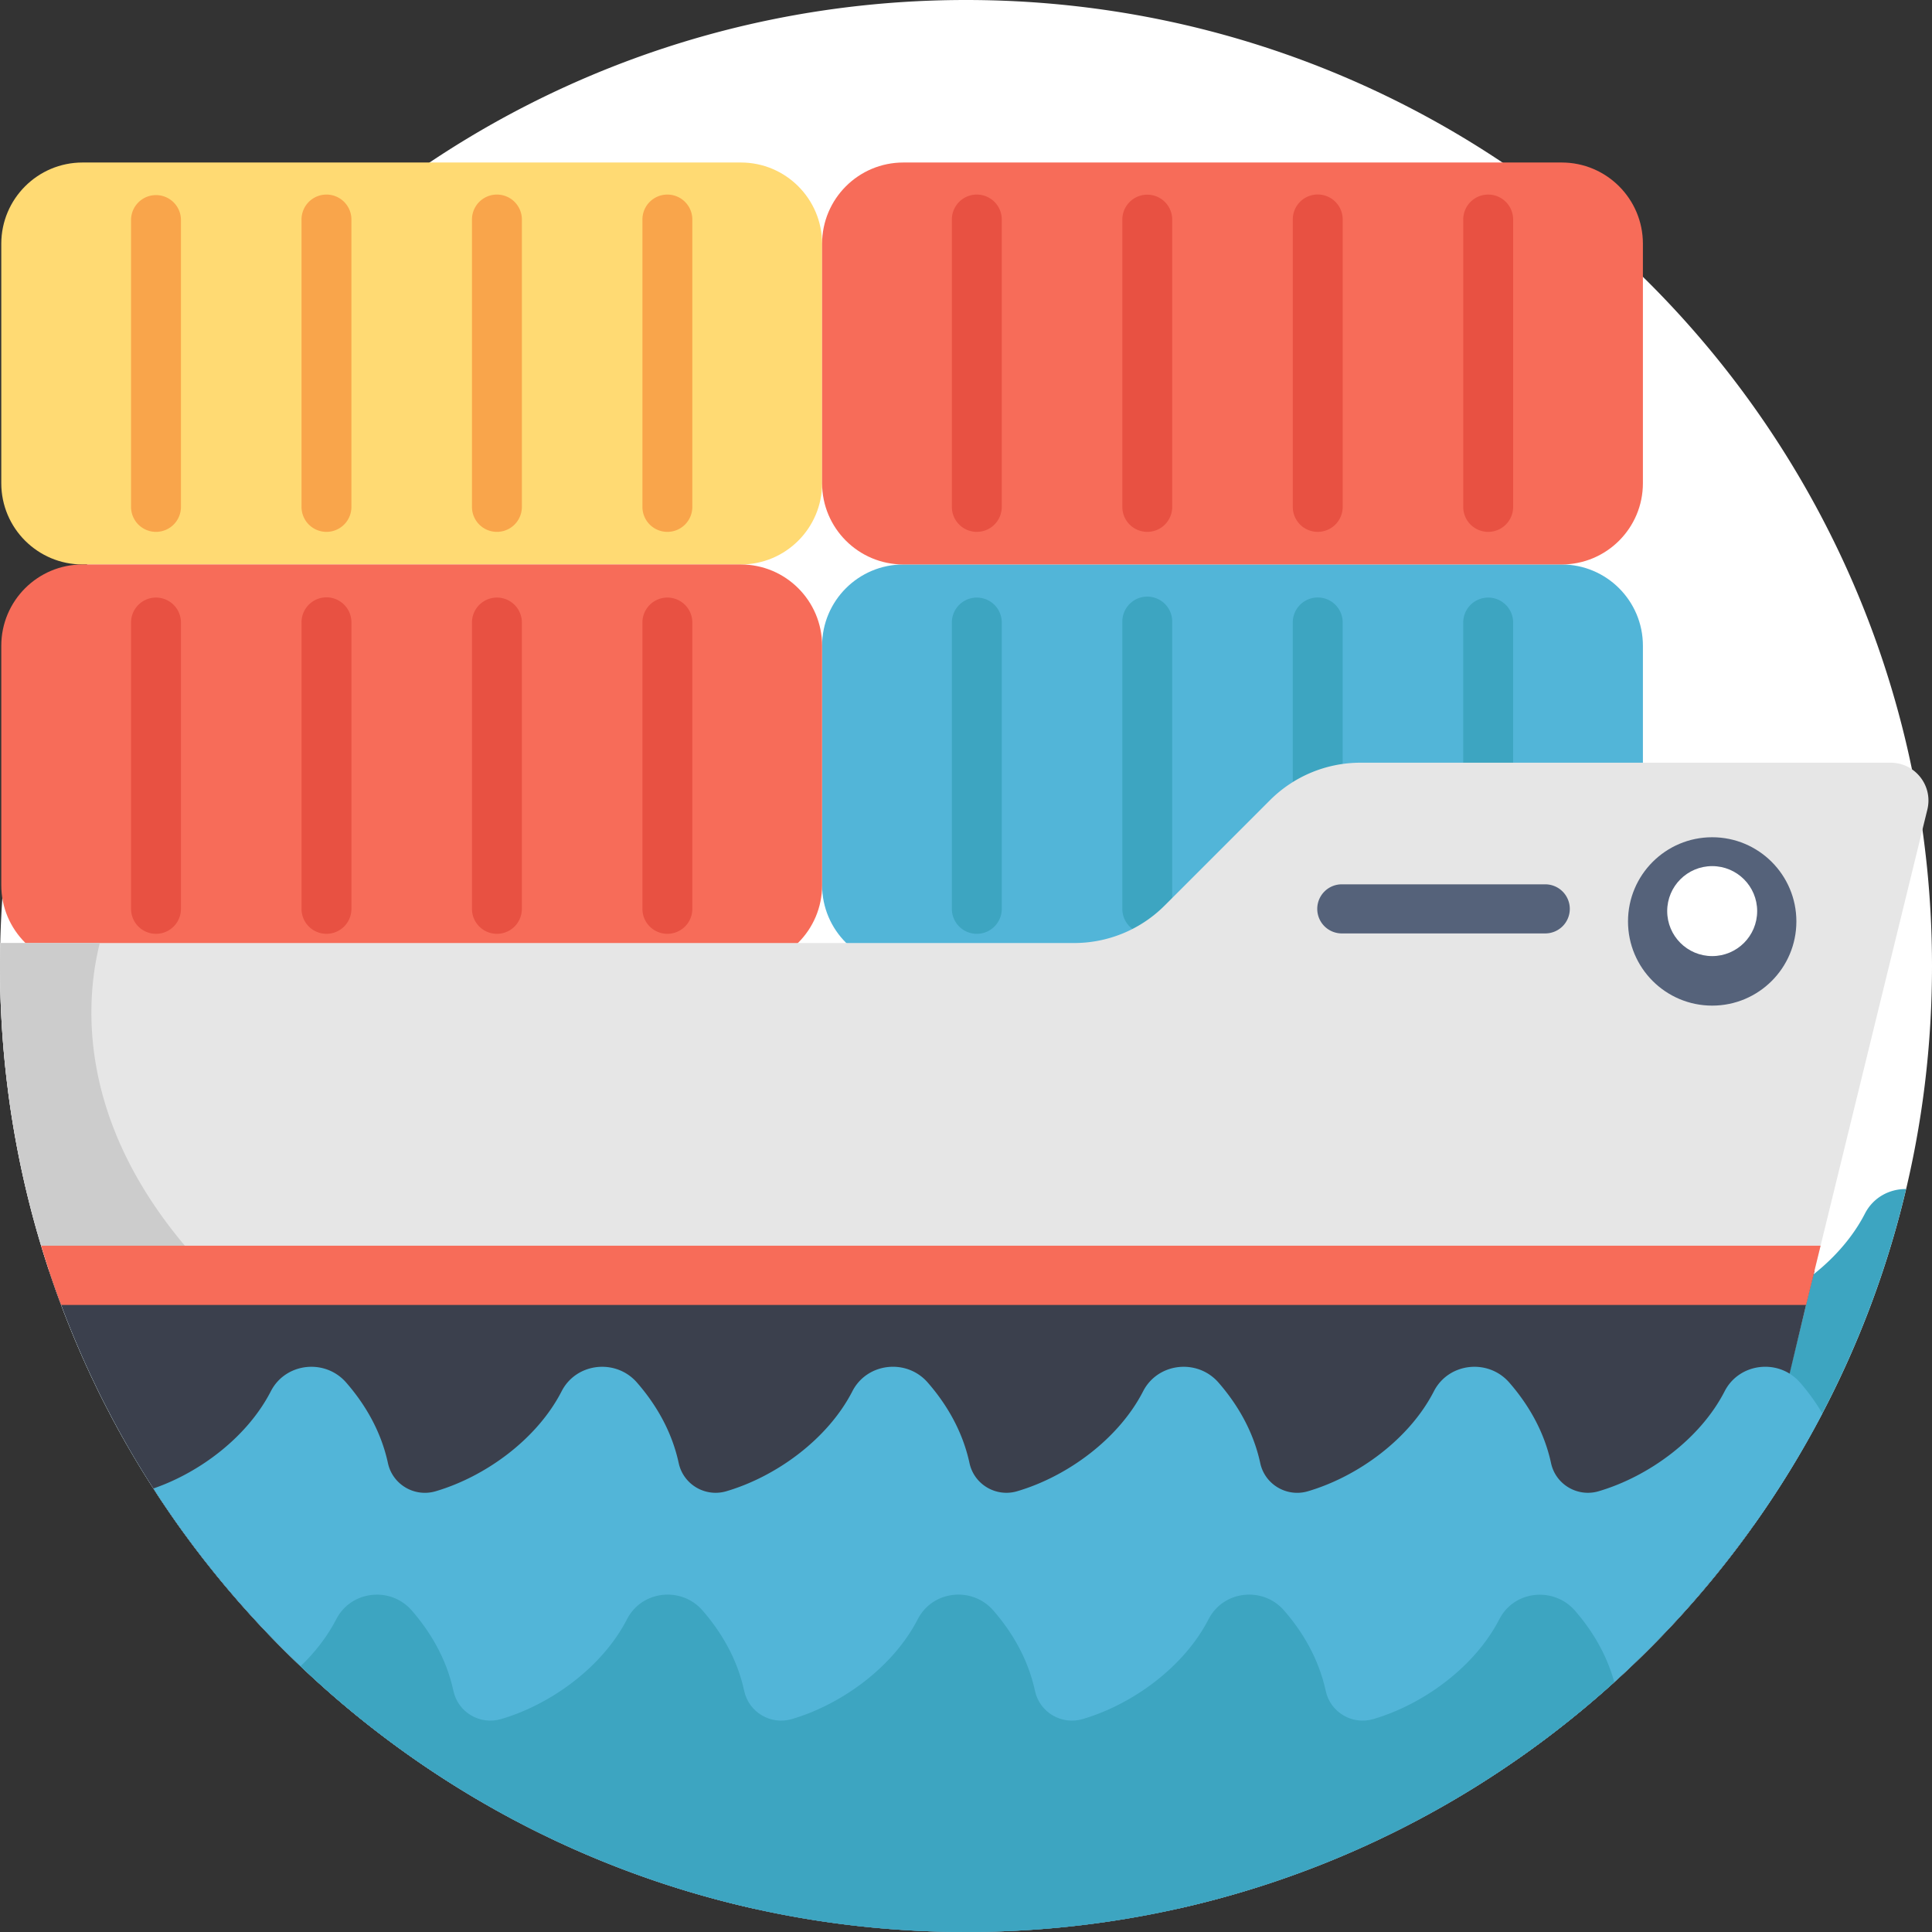
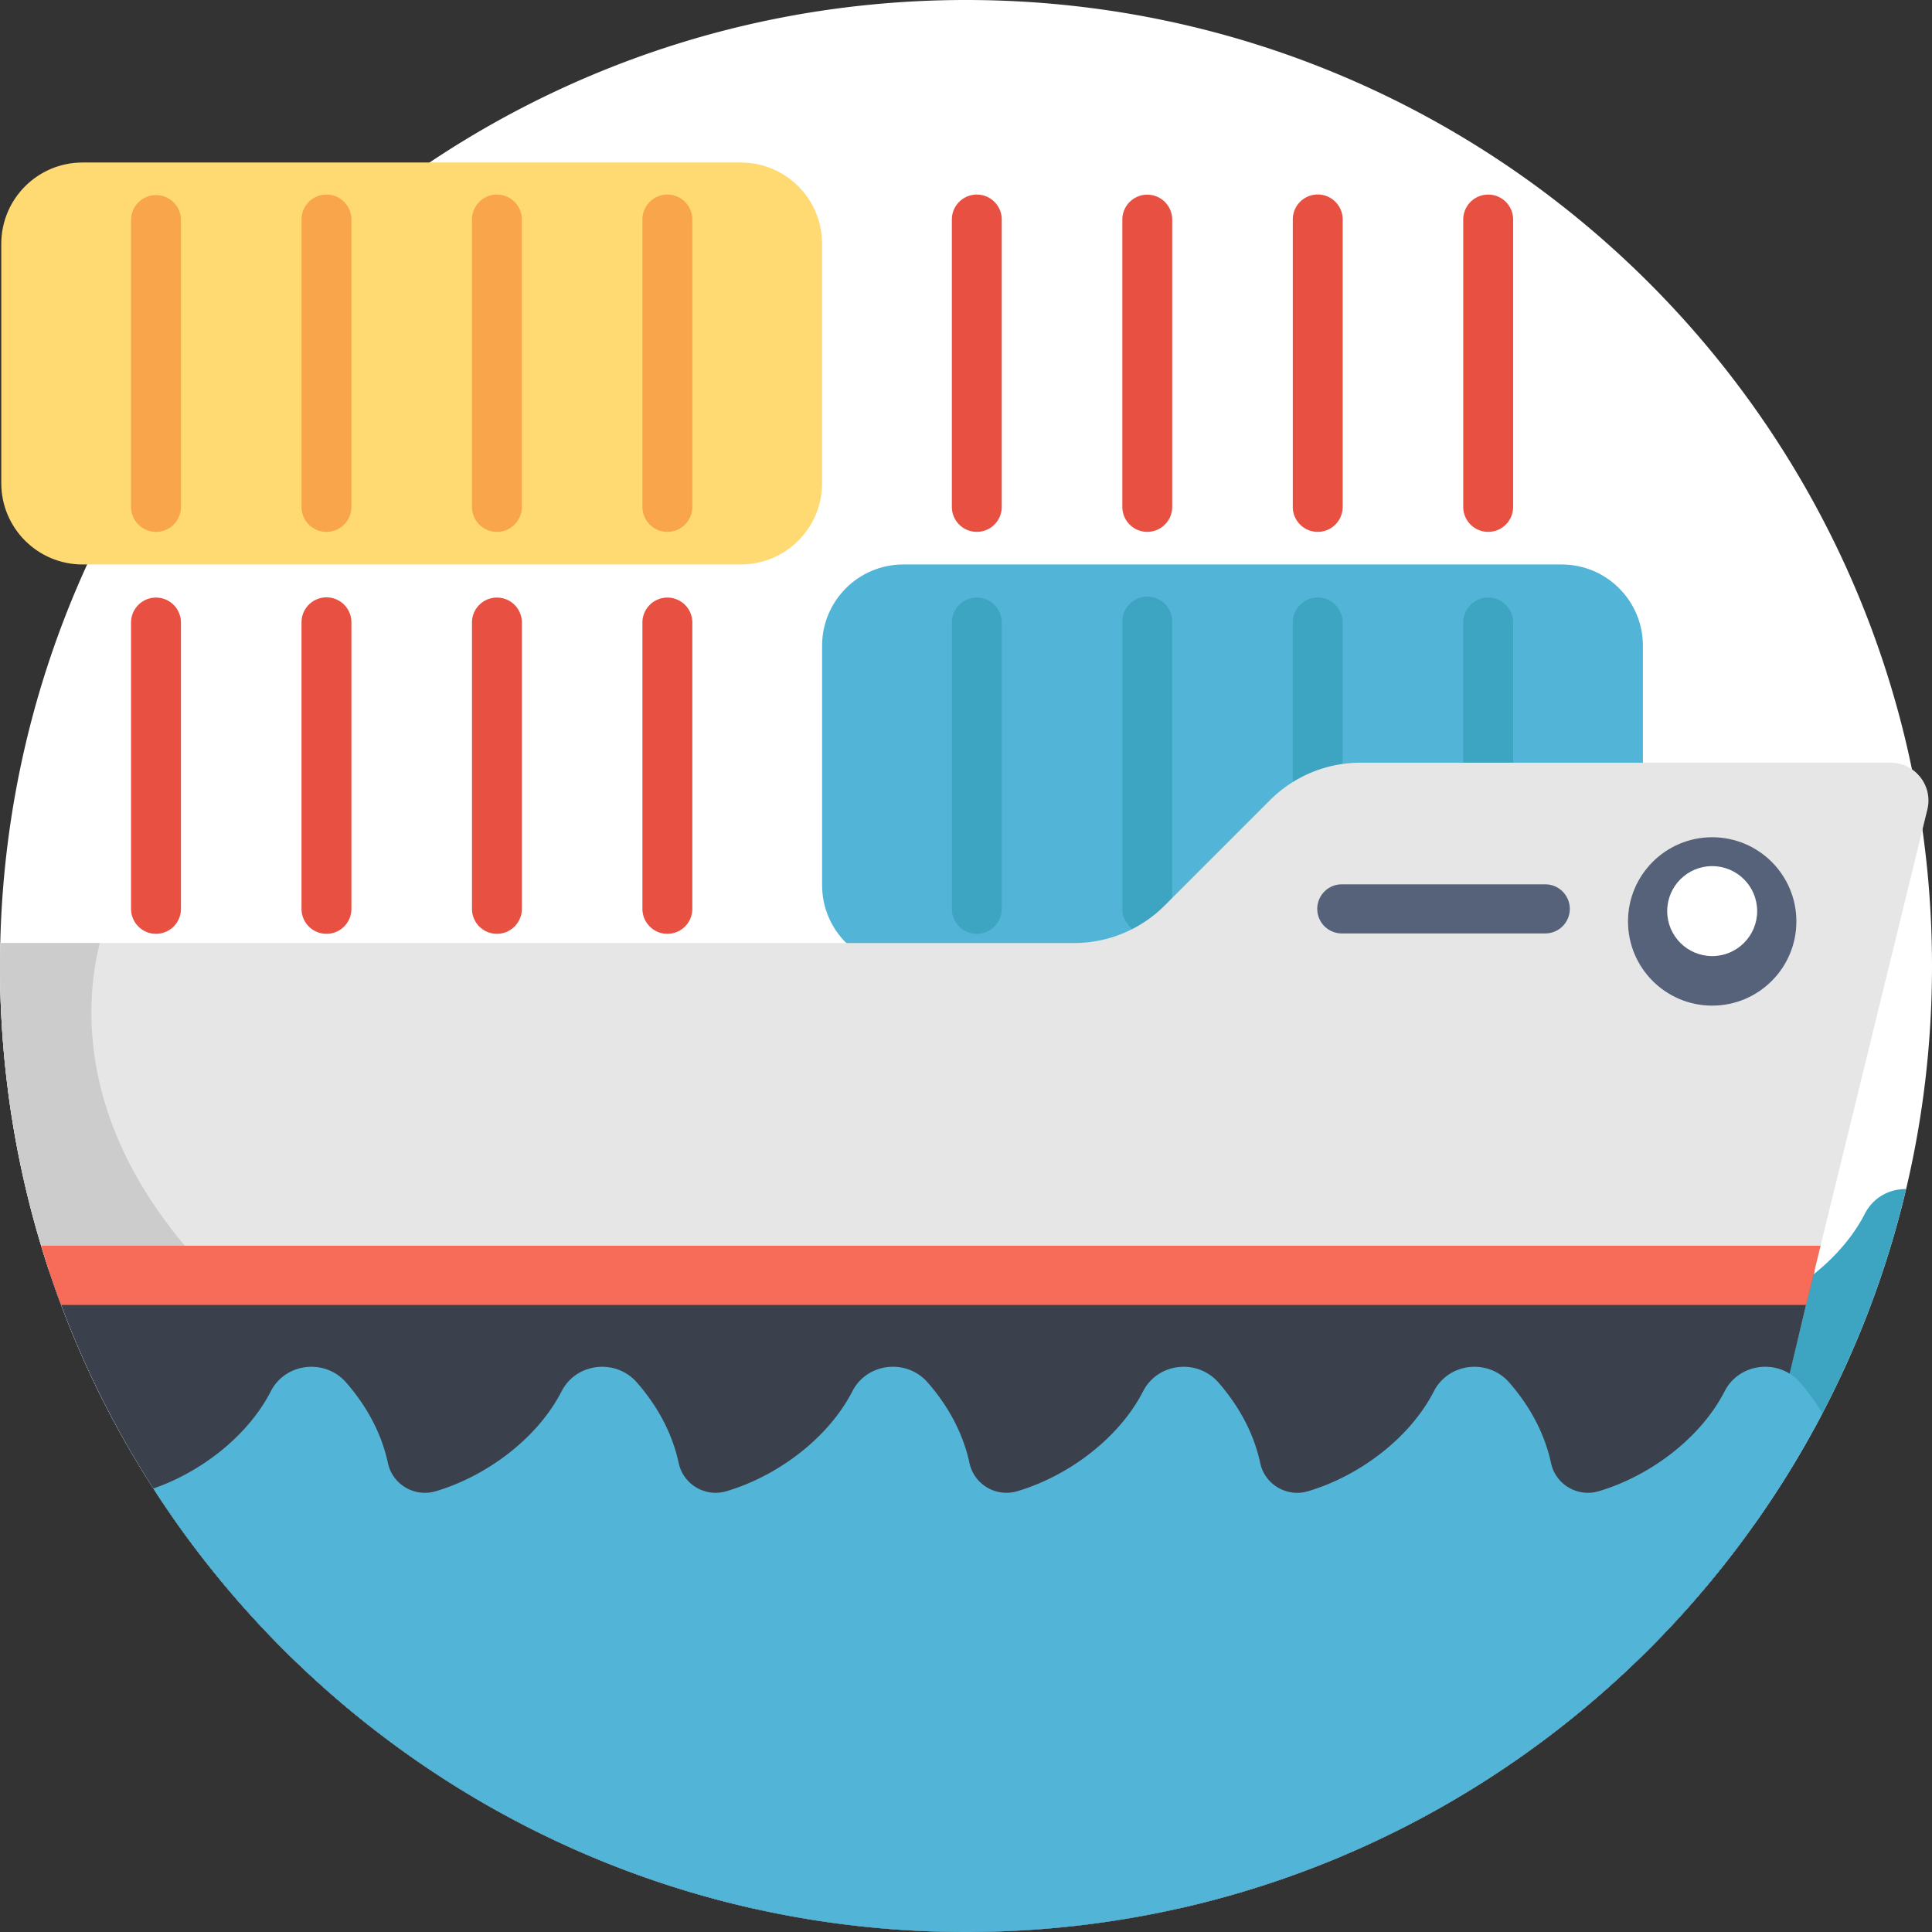
<svg xmlns="http://www.w3.org/2000/svg" height="512" width="512">
  <rect width="100%" height="100%" fill="#333333" stroke="none" />
  <path d="M512 256c0 42.79-10.492 83.133-29.07 118.586-.04.082-.082.168-.125.262a255.251 255.251 0 01-18.192 29.57 256.523 256.523 0 01-36.812 41.355c-.04.032-.07.075-.114.118C382.278 486.977 322.06 512 256 512c-68.23 0-130.227-26.688-176.105-70.195a257.676 257.676 0 01-37.88-45.223c-.25-.379-.48-.742-.71-1.11-.22-.343-.43-.679-.649-1.011a252.777 252.777 0 01-9.55-16.05v-.013c-.07-.125-.133-.25-.208-.375-.636-1.18-1.277-2.363-1.89-3.554a253.277 253.277 0 01-2.04-3.969 201.159 201.159 0 01-1.964-4.023 174.838 174.838 0 01-1.902-4.055 224.153 224.153 0 01-1.754-3.918 4.292 4.292 0 01-.118-.281 214.195 214.195 0 01-1.71-4.024 296.719 296.719 0 01-1.696-4.16 243.684 243.684 0 01-1.605-4.21c-.23-.606-.461-1.2-.68-1.806a61.205 61.205 0 01-.555-1.546c-.23-.618-.449-1.247-.668-1.872-.449-1.285-.89-2.57-1.316-3.867C4.566 311.36 0 284.211 0 256 0 114.613 114.613 0 256 0s256 114.613 256 256zm0 0" fill="#fff" data-original="#36435E" class="active-path" data-old_color="#ffffff" />
  <path d="M239.398 149.59h174.457c11.891 0 21.532 9.64 21.532 21.531v63.457c0 11.89-9.64 21.535-21.532 21.535H239.398c-11.894 0-21.535-9.64-21.535-21.535v-63.457c0-11.89 9.64-21.531 21.535-21.531zm0 0" fill="#52b5d8" data-original="#52B5D8" />
  <path d="M258.867 247.473a6.613 6.613 0 01-6.613-6.614v-76.023a6.613 6.613 0 0113.223 0v76.023a6.613 6.613 0 01-6.61 6.614zm45.173 0a6.61 6.61 0 01-6.61-6.614v-76.023a6.61 6.61 0 1113.218 0v76.023a6.61 6.61 0 01-6.609 6.614zm45.17 0a6.613 6.613 0 01-6.608-6.614v-76.023a6.612 6.612 0 0113.222 0v76.023a6.616 6.616 0 01-6.613 6.614zm45.177 0a6.613 6.613 0 01-6.614-6.614v-76.023a6.613 6.613 0 0113.223 0v76.023a6.613 6.613 0 01-6.61 6.614zm0 0" data-original="#000000" fill="#3da5c1" />
  <path d="M21.875 43.066h174.457c11.89 0 21.531 9.641 21.531 21.532v63.457c0 11.894-9.64 21.535-21.531 21.535H21.875C9.985 149.59.34 139.95.34 128.055V64.598c.004-11.891 9.644-21.532 21.535-21.532zm0 0" fill="#ffda73" data-original="#FFDA73" />
  <path d="M41.344 140.95a6.613 6.613 0 01-6.614-6.61V58.316c0-3.652 2.961-6.613 6.614-6.613s6.61 2.961 6.61 6.613v76.024a6.61 6.61 0 01-6.61 6.61zm45.172 0a6.612 6.612 0 01-6.61-6.61V58.316a6.613 6.613 0 1113.223 0v76.024a6.613 6.613 0 01-6.613 6.61zm45.175 0a6.613 6.613 0 01-6.613-6.61V58.316a6.613 6.613 0 1113.223 0v76.024a6.613 6.613 0 01-6.61 6.61zm45.172 0a6.613 6.613 0 01-6.613-6.61V58.316a6.613 6.613 0 1113.223 0v76.024a6.613 6.613 0 01-6.61 6.61zm0 0" fill="#f9a54b" data-original="#F9A54B" />
  <path d="M505.137 315.11a253.491 253.491 0 01-18.801 52.726 255.09 255.09 0 01-22.203 37.23 244.965 244.965 0 01-7.524 9.977 256.289 256.289 0 01-27.437 29.488 256.334 256.334 0 01-27.219 21.809L145.02 486.746c-42.735-20.574-78.868-52.676-104.364-92.285a106.268 106.268 0 01-1.847-2.887 235.932 235.932 0 01-5.196-8.683 221.576 221.576 0 01-2.508-4.493 250.333 250.333 0 01-14.886-32.57 177.358 177.358 0 01-1.903-5.223c12.028-8.046 21.493-20.543 21.493-34.44 0 0 28.117 14.577 28.117 43.73 20.824 0 48.945-19.782 48.945-43.73 0 0 28.106 14.577 28.106 43.73 20.836 0 48.945-19.782 48.945-43.73 0 0 28.117 14.577 28.117 43.73 20.824 0 48.934-19.782 48.934-43.73 0 0 28.129 14.577 28.129 43.73 20.824 0 48.93-19.782 48.93-43.73 0 0 28.109 14.577 28.109 43.73 20.843 0 48.953-19.782 48.953-43.73 0 0 28.11 14.577 28.11 43.73 16.109 0 36.589-11.84 45.034-28.297 2.215-4.305 6.54-6.54 10.899-6.489zm0 0" fill="#3da5c1" data-original="#3DA5C1" />
-   <path d="M21.875 149.59h174.457c11.89 0 21.531 9.64 21.531 21.531v63.457c0 11.89-9.64 21.535-21.531 21.535H21.875c-11.89 0-21.535-9.64-21.535-21.535v-63.457c.004-11.89 9.644-21.531 21.535-21.531zm0 0" fill="#f76c59" data-original="#F76C59" />
  <path d="M41.344 247.473a6.613 6.613 0 01-6.614-6.614v-76.023a6.613 6.613 0 0113.223 0v76.023a6.61 6.61 0 01-6.61 6.614zm45.172 0a6.613 6.613 0 01-6.61-6.614v-76.023a6.612 6.612 0 0113.223 0v76.023a6.613 6.613 0 01-6.613 6.614zm45.175 0a6.613 6.613 0 01-6.613-6.614v-76.023a6.613 6.613 0 0113.223 0v76.023a6.613 6.613 0 01-6.61 6.614zm45.172 0a6.613 6.613 0 01-6.613-6.614v-76.023a6.613 6.613 0 0113.223 0v76.023a6.613 6.613 0 01-6.61 6.614zm0 0" fill="#e85142" data-original="#E85142" />
  <path d="M510.766 214.559l-1.305 5.32-26.988 110.246-1.61 6.613-2.238 9.09-14.492 59.238a244.965 244.965 0 01-7.524 9.977 256.289 256.289 0 01-27.437 29.488c-.461.418-.91.836-1.371 1.242a255.59 255.59 0 01-35.453 26.93c-24.262 15.305-51.274 26.645-80.133 33.102H199.816a254.375 254.375 0 01-47.636-15.739c-.66-.293-1.297-.582-1.946-.875-.812-.367-1.617-.742-2.421-1.12-.43-.188-.86-.395-1.278-.594l-.918-.438c-.199-.098-.398-.191-.597-.293a596.42 596.42 0 00-2.254-1.098c-.953-.472-1.903-.941-2.844-1.421-.207-.106-.406-.2-.606-.305-1.078-.563-2.152-1.125-3.23-1.692-.176-.093-.344-.175-.512-.27a378.216 378.216 0 01-3.906-2.132c-.137-.074-.262-.148-.398-.219a258.84 258.84 0 01-3.95-2.257 194.27 194.27 0 01-4.492-2.676 271.953 271.953 0 01-5.234-3.281 293.669 293.669 0 01-5.153-3.407c-.847-.574-1.691-1.16-2.539-1.746a469.16 469.16 0 01-2.52-1.773c-.835-.606-1.671-1.203-2.495-1.809-.836-.605-1.653-1.222-2.477-1.84a244.63 244.63 0 01-15.422-12.547 298.946 298.946 0 01-3.699-3.324 270.24 270.24 0 01-3.637-3.386 293.211 293.211 0 01-5.464-5.348c-.899-.91-1.786-1.82-2.676-2.738-.2-.2-.387-.387-.563-.586-.535-.555-1.066-1.11-1.59-1.672a7.546 7.546 0 01-.48-.524c-.867-.93-1.723-1.87-2.582-2.808-.75-.828-1.492-1.664-2.234-2.5a2.943 2.943 0 01-.282-.313c-.043-.031-.062-.062-.086-.094-.425-.48-.843-.949-1.242-1.43-.406-.472-.805-.94-1.21-1.41a205.11 205.11 0 01-4.891-5.906 175.587 175.587 0 01-1.829-2.308c-.03-.012-.03-.02-.03-.031a55.364 55.364 0 01-.923-1.172 2.623 2.623 0 01-.195-.258c-.512-.672-1.016-1.328-1.527-1.996a30.513 30.513 0 01-1.043-1.39c-.492-.65-.973-1.31-1.453-1.966a180.055 180.055 0 01-4.442-6.258c-.605-.89-1.21-1.777-1.808-2.675a7.59 7.59 0 01-.532-.793 197.605 197.605 0 01-1.914-2.926 1.985 1.985 0 01-.187-.285 139.439 139.439 0 01-1.66-2.602 235.932 235.932 0 01-5.196-8.683 252.507 252.507 0 01-4.605-8.422 188.23 188.23 0 01-2.258-4.418c-.598-1.18-1.18-2.371-1.746-3.574a173.772 173.772 0 01-1.723-3.676c-.21-.442-.418-.89-.605-1.34-.41-.867-.797-1.746-1.184-2.621-.187-.41-.363-.828-.531-1.246a98.872 98.872 0 01-1.41-3.332.517.517 0 01-.086-.188c-.45-1.078-.887-2.164-1.317-3.25a29.16 29.16 0 01-.613-1.554 96.07 96.07 0 01-1.316-3.442 140.911 140.911 0 01-1.903-5.223c-.449-1.285-.89-2.57-1.316-3.867a154.828 154.828 0 01-1.066-3.3 154.99 154.99 0 01-1.024-3.313c-.324-1.043-.629-2.09-.93-3.145a27.44 27.44 0 01-.492-1.726c-.21-.7-.398-1.399-.586-2.11-.125-.417-.23-.835-.336-1.253-.25-.899-.48-1.797-.707-2.707a188.12 188.12 0 01-.91-3.688 256.672 256.672 0 01-3.793-19.203c-.281-1.734-.535-3.48-.773-5.238-.125-.918-.25-1.848-.356-2.778A257.154 257.154 0 01.074 249.91h284.598a33.885 33.885 0 0023.969-9.93l27.93-27.93a33.913 33.913 0 0123.972-9.925H501.02c2.128 0 4.062.648 5.66 1.746 3.304 2.266 5.133 6.426 4.086 10.688zm0 0" fill="#e6e6e6" data-original="#E6E6E6" />
-   <path d="M239.398 43.066h174.457c11.891 0 21.532 9.641 21.532 21.532v63.457c0 11.894-9.64 21.535-21.532 21.535H239.398c-11.894 0-21.535-9.64-21.535-21.535V64.598c0-11.891 9.64-21.532 21.535-21.532zm0 0" fill="#f76c59" data-original="#F76C59" />
  <path d="M258.867 140.95a6.613 6.613 0 01-6.613-6.61V58.316a6.613 6.613 0 1113.223 0v76.024a6.613 6.613 0 01-6.61 6.61zm45.173 0a6.61 6.61 0 01-6.61-6.61V58.316a6.61 6.61 0 1113.218 0v76.024a6.61 6.61 0 01-6.609 6.61zm45.17 0a6.612 6.612 0 01-6.608-6.61V58.316a6.613 6.613 0 1113.222 0v76.024a6.615 6.615 0 01-6.613 6.61zm45.177 0a6.613 6.613 0 01-6.614-6.61V58.316a6.613 6.613 0 1113.223 0v76.024c0 3.648-2.96 6.61-6.61 6.61zm0 0" fill="#e85142" data-original="#E85142" />
  <path d="M33.613 382.89a221.576 221.576 0 01-2.508-4.492A253.585 253.585 0 016.95 315.496a256.672 256.672 0 01-3.793-19.203c-.281-1.734-.535-3.48-.773-5.238-.125-.918-.25-1.848-.356-2.778A257.154 257.154 0 01.074 249.91h26.371c-5.004 19.945-7.941 69.64 65.297 116.485 38.953 24.91.492 24.992-58.129 16.496zm0 0" fill="#ccc" data-original="#CCC" />
  <path d="M480.863 336.738l-2.238 9.09-14.012 58.59C418.2 469.535 342.06 512 256 512c-97.05 0-181.477-54-224.895-133.59v-.012c-.07-.125-.132-.25-.207-.375-.636-1.18-1.277-2.363-1.89-3.554a253.277 253.277 0 01-2.04-3.969 201.159 201.159 0 01-1.964-4.023 174.838 174.838 0 01-1.902-4.055 224.153 224.153 0 01-1.754-3.918 4.292 4.292 0 01-.118-.281 214.195 214.195 0 01-1.71-4.024 296.719 296.719 0 01-1.696-4.16 243.684 243.684 0 01-1.605-4.21c-.23-.606-.461-1.2-.68-1.806a61.205 61.205 0 01-.555-1.546c-.23-.618-.449-1.247-.668-1.872-.449-1.285-.89-2.57-1.316-3.867zm0 0" fill="#3b404d" data-original="#3B404D" />
  <path d="M482.93 374.586c-.04.082-.082.168-.125.262a255.251 255.251 0 01-18.192 29.57C418.2 469.535 342.06 512 256 512c-89.465 0-168.207-45.89-213.984-115.418-.25-.379-.48-.742-.711-1.11-.22-.343-.43-.679-.649-1.011 12.54-4.316 24.985-13.824 31.117-25.758 3.887-7.586 14.368-8.734 19.97-2.308 4.741 5.433 9.163 12.546 11.066 21.347 1.23 5.684 7.05 9.098 12.632 7.461 13.282-3.91 26.895-13.836 33.395-26.5 3.887-7.586 14.367-8.734 19.969-2.308 4.742 5.433 9.164 12.546 11.062 21.347 1.235 5.684 7.055 9.098 12.633 7.45 13.273-3.91 26.887-13.837 33.387-26.489 3.886-7.586 14.367-8.746 19.968-2.32 4.743 5.433 9.172 12.55 11.075 21.36 1.234 5.683 7.054 9.097 12.632 7.448 13.27-3.898 26.887-13.836 33.375-26.488 3.899-7.586 14.368-8.734 19.977-2.308 4.734 5.433 9.164 12.546 11.066 21.347 1.223 5.684 7.055 9.098 12.622 7.461 13.28-3.91 26.906-13.836 33.394-26.5 3.899-7.586 14.371-8.734 19.98-2.308 4.735 5.433 9.165 12.546 11.067 21.347 1.223 5.684 7.05 9.098 12.621 7.45 13.281-3.91 26.895-13.837 33.383-26.489 3.898-7.586 14.371-8.746 19.98-2.32 2.09 2.402 4.13 5.14 5.903 8.203zm0 0" fill="#52b5d8" data-original="#52B5D8" />
-   <path d="M427.8 445.773c-.038.032-.07.075-.113.118C382.278 486.977 322.06 512 256 512c-68.23 0-130.227-26.688-176.105-70.195-.086-.086-.16-.168-.243-.243 3.856-3.687 7.118-7.898 9.47-12.464 3.894-7.586 14.366-8.758 19.976-2.328 4.742 5.43 9.164 12.546 11.066 21.343 1.23 5.688 7.05 9.102 12.633 7.461 13.281-3.906 26.894-13.832 33.383-26.496 3.898-7.586 14.379-8.738 19.98-2.308 4.73 5.43 9.164 12.546 11.063 21.343 1.234 5.688 7.054 9.102 12.632 7.461 13.274-3.906 26.887-13.844 33.375-26.496 3.899-7.586 14.368-8.738 19.98-2.32 4.743 5.433 9.173 12.558 11.075 21.355 1.223 5.688 7.055 9.102 12.633 7.461 13.27-3.906 26.887-13.832 33.375-26.488 3.898-7.594 14.367-8.746 19.977-2.316 4.734 5.43 9.156 12.546 11.066 21.343 1.223 5.688 7.043 9.102 12.621 7.461 13.281-3.906 26.898-13.832 33.398-26.488 3.918-7.648 14.45-8.691 20.082-2.191 4.262 4.921 8.254 11.21 10.364 18.878zm0 0" fill="#3da5c1" data-original="#3DA5C1" />
  <path d="M476.059 244.188c0 12.324-9.989 22.312-22.313 22.312-12.32 0-22.308-9.988-22.308-22.313 0-12.32 9.988-22.308 22.308-22.308 12.324 0 22.313 9.988 22.313 22.309zm0 0" fill="#55627a" data-original="#55627A" />
  <path d="M465.668 241.453c0 6.582-5.336 11.922-11.922 11.922-6.582 0-11.922-5.34-11.922-11.922 0-6.586 5.34-11.922 11.922-11.922 6.586 0 11.922 5.336 11.922 11.922zm0 0" fill="#fff" data-original="#36435E" class="active-path" data-old_color="#ffffff" />
  <path d="M482.473 330.125l-3.848 15.703H16.219a229.573 229.573 0 01-5.309-15.703zm0 0" fill="#f76c59" data-original="#F76C59" />
  <path d="M409.508 247.367H355.59a6.504 6.504 0 01-6.504-6.504 6.505 6.505 0 016.504-6.508h53.918a6.505 6.505 0 016.504 6.508 6.502 6.502 0 01-6.504 6.504zm0 0" fill="#55627a" data-original="#55627A" />
</svg>